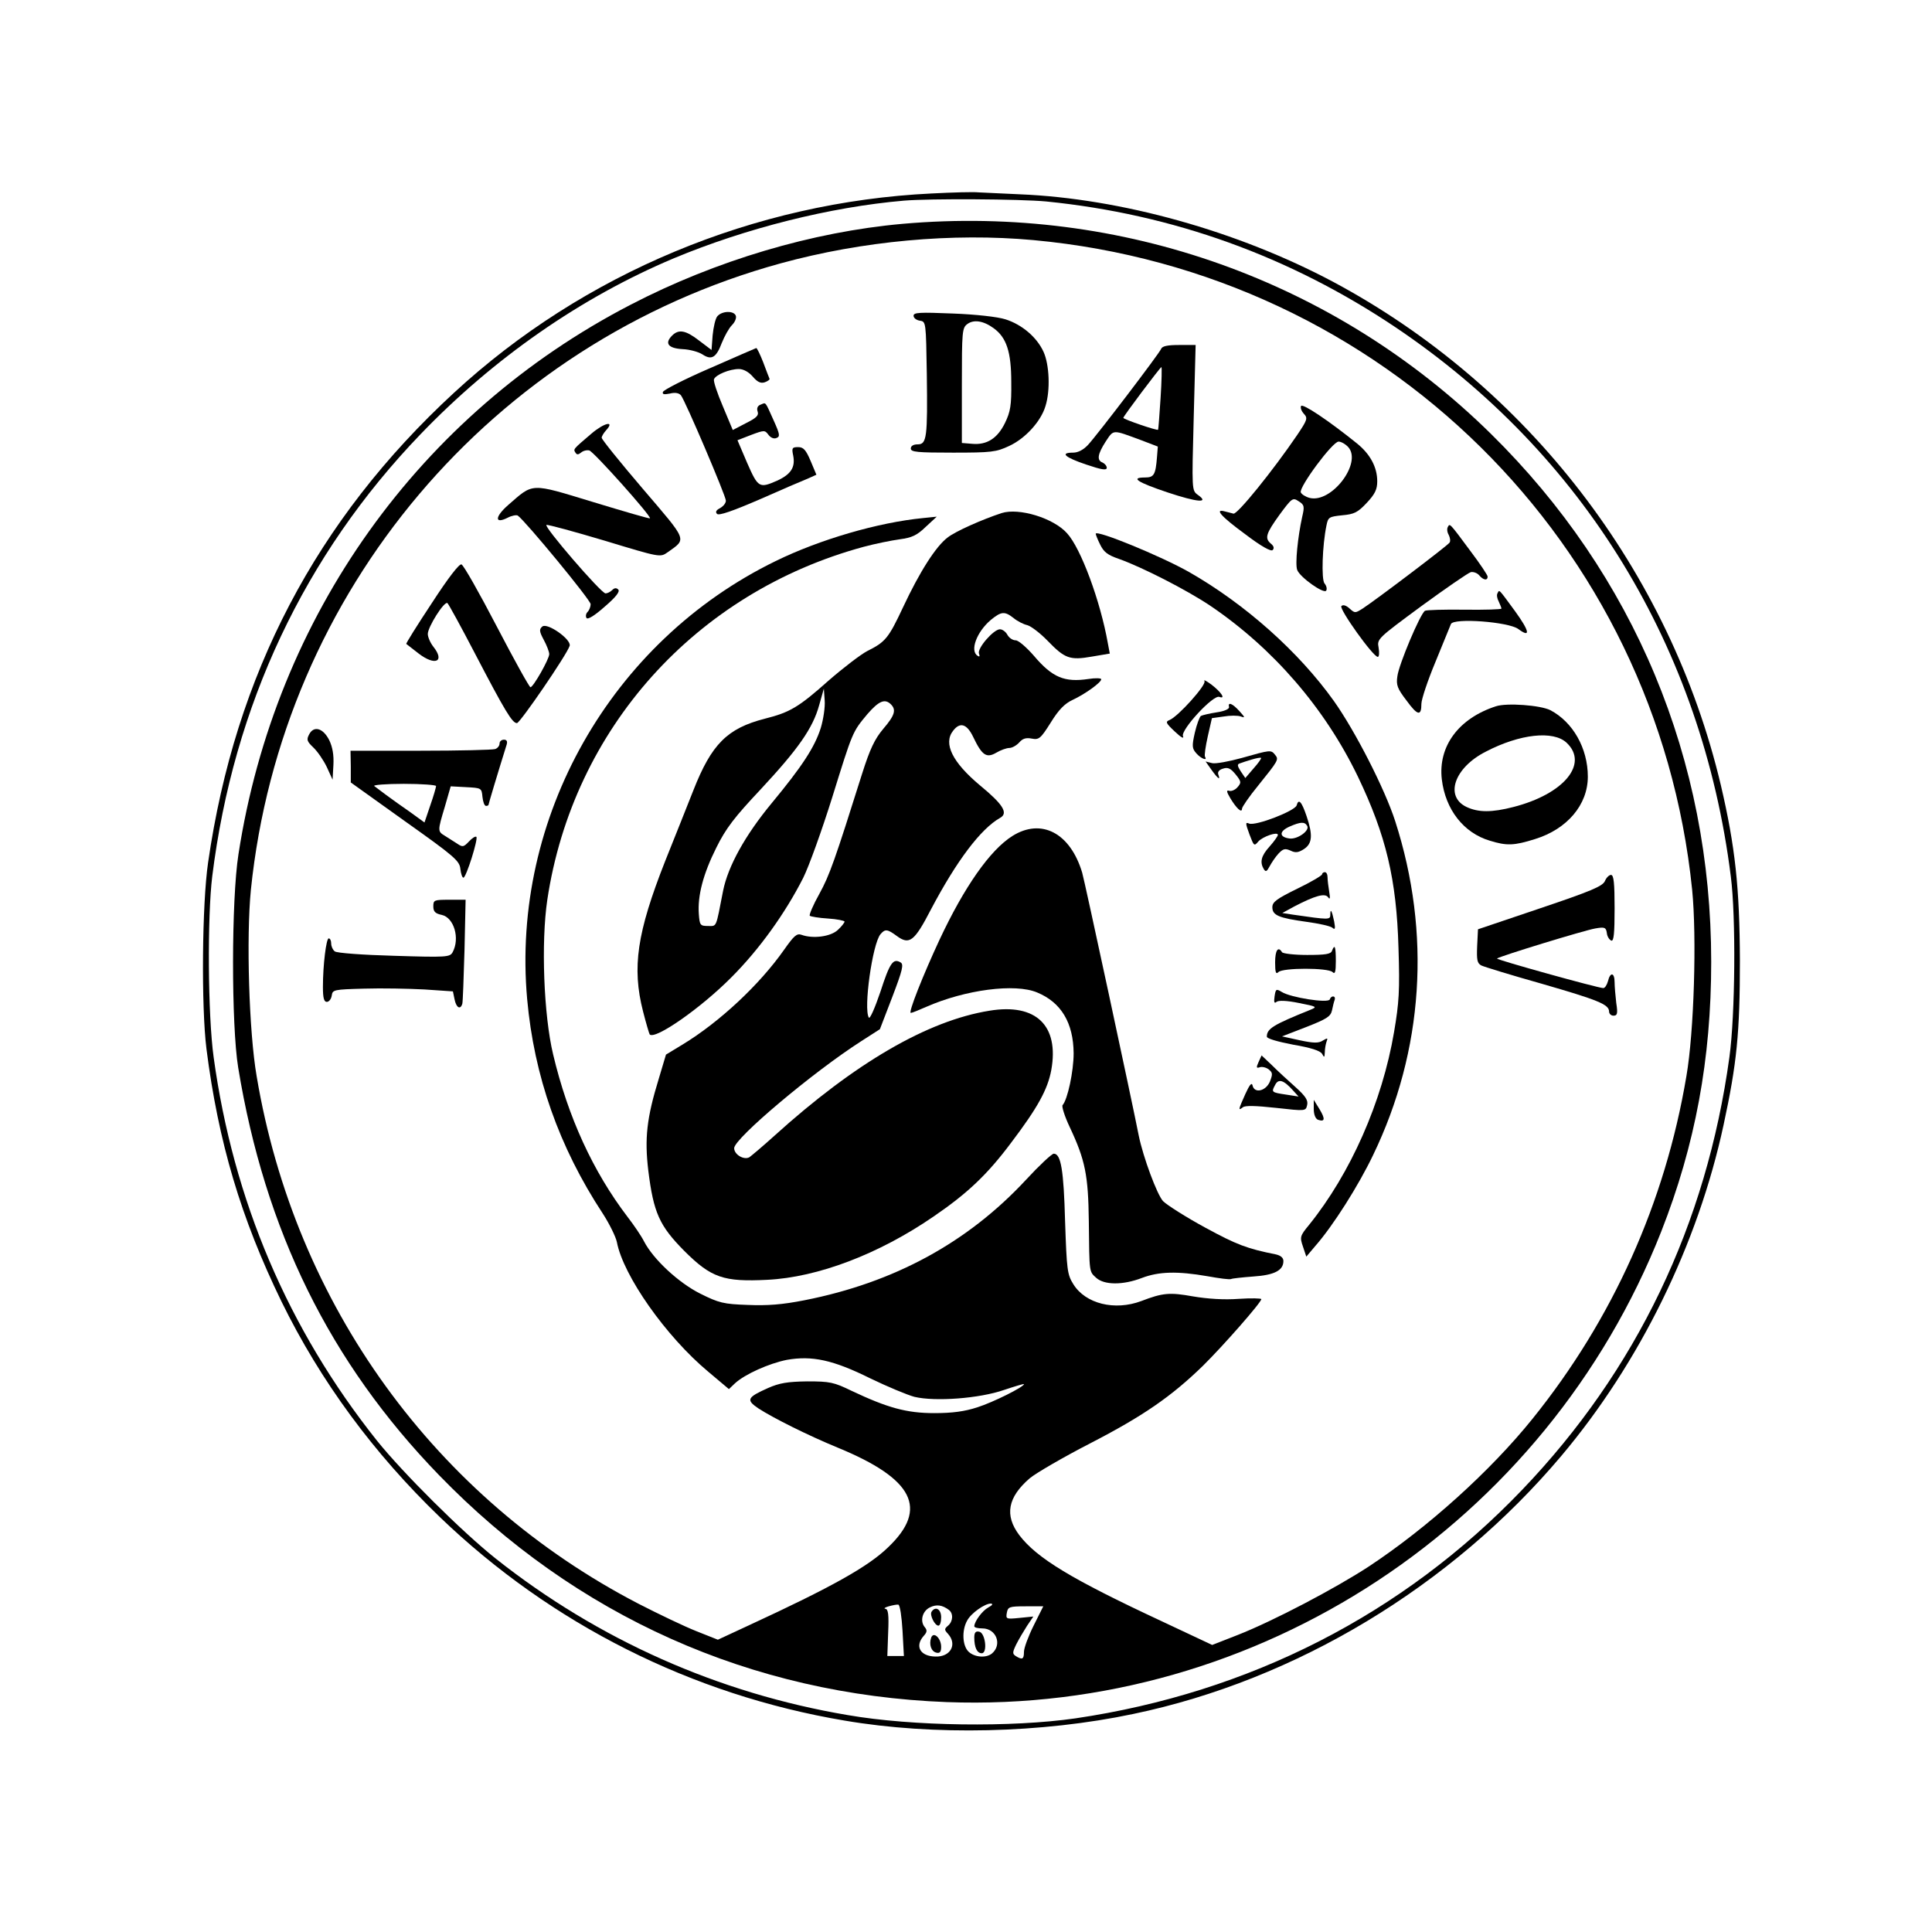
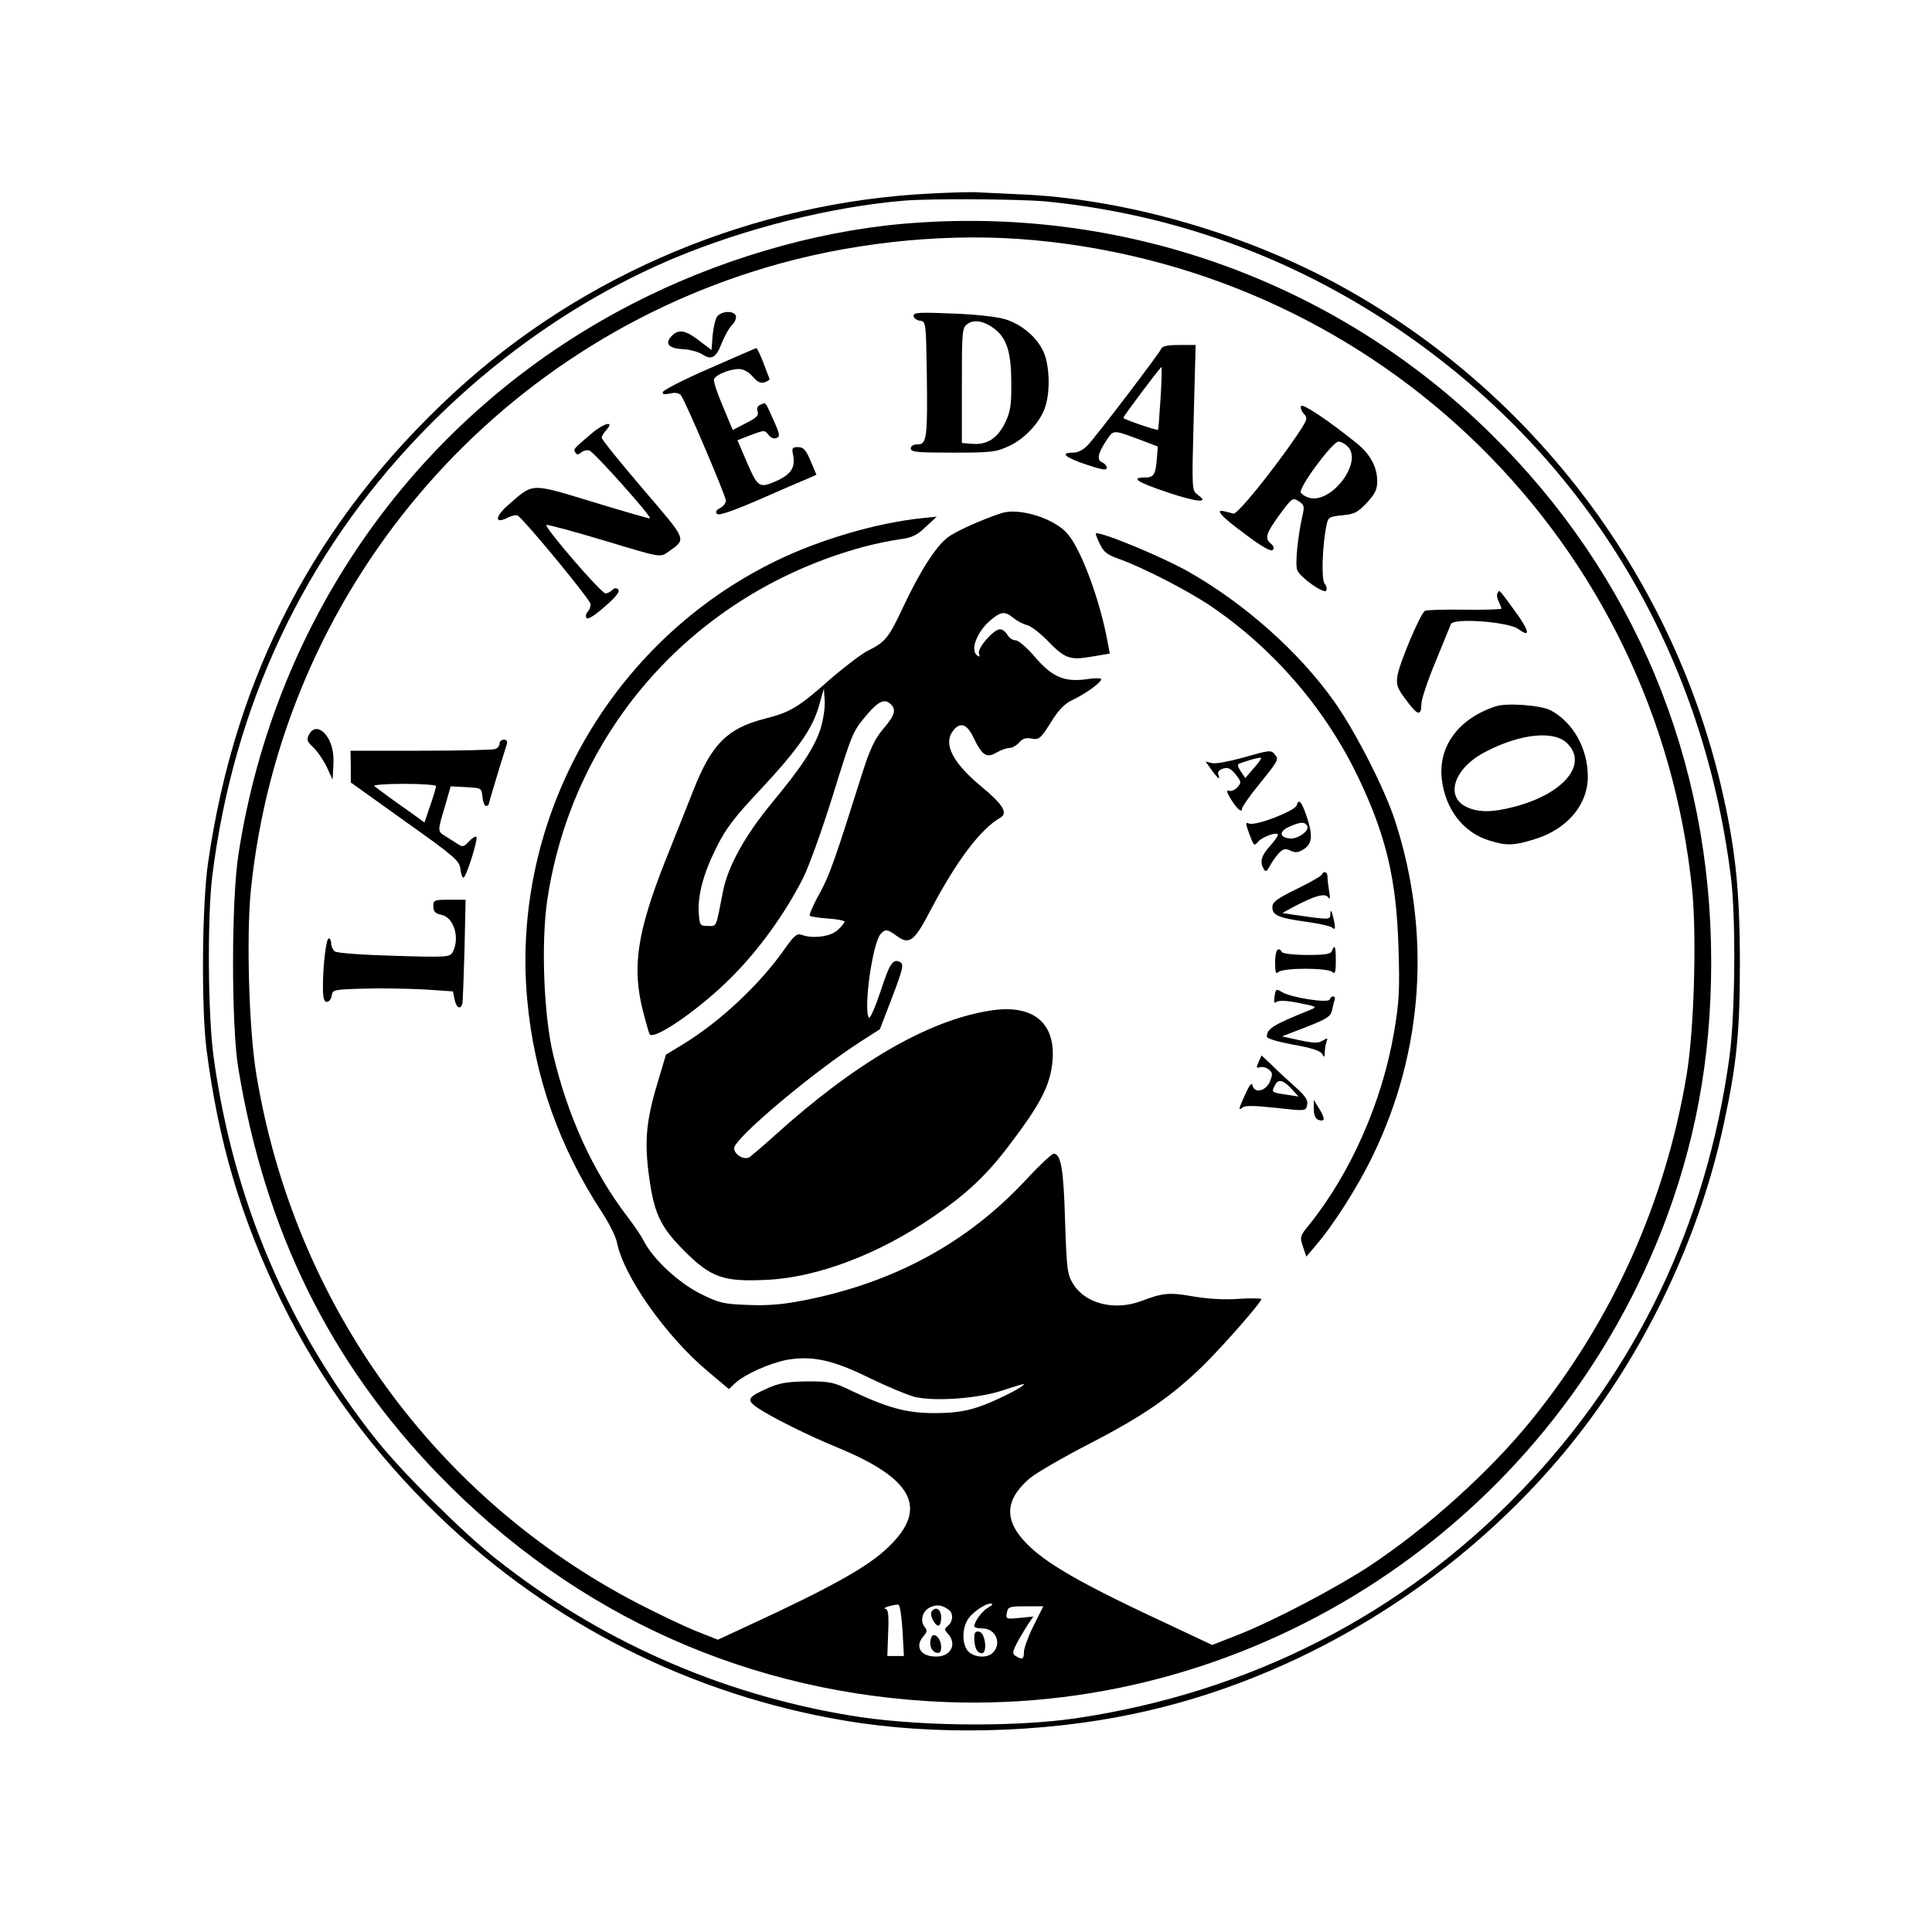
<svg xmlns="http://www.w3.org/2000/svg" version="1.0" width="700pt" height="700pt" viewBox="0 0 700 700" preserveAspectRatio="xMidYMid meet">
  <g transform="translate(0,700) scale(0.1,-0.1)" fill="#000000" stroke="none">
    <path d="M3375 6299 c-641 -31 -1261 -289 -1730 -722 -499 -460 -793 -1021 -891 -1702 -22 -150 -25 -522 -6 -675 43 -338 125 -614 272 -916 141 -288 334 -550 574 -781 404 -388 913 -644 1466 -737 322 -55 714 -46 1046 24 590 123 1153 463 1551 935 284 337 495 767 588 1200 48 222 59 334 59 595 -1 264 -17 413 -69 635 -184 777 -700 1447 -1405 1824 -346 184 -769 302 -1135 317 -66 3 -133 6 -150 7 -16 2 -93 0 -170 -4z m416 -29 c459 -46 882 -199 1264 -455 682 -458 1112 -1162 1216 -1990 19 -147 16 -503 -5 -655 -83 -606 -337 -1136 -752 -1569 -431 -450 -987 -734 -1618 -827 -230 -33 -589 -29 -825 12 -468 79 -904 273 -1275 567 -122 97 -336 310 -430 427 -322 404 -521 871 -592 1390 -21 152 -23 508 -5 655 77 619 334 1164 754 1601 266 277 583 497 918 638 261 109 567 186 834 209 94 8 421 6 516 -3z" />
    <path d="M3270 6189 c-326 -29 -677 -133 -985 -293 -765 -396 -1288 -1128 -1421 -1991 -26 -165 -26 -620 -1 -773 97 -591 332 -1068 727 -1476 496 -512 1132 -796 1840 -823 1128 -42 2171 645 2589 1705 123 313 181 625 181 977 0 733 -278 1401 -798 1913 -564 555 -1338 831 -2132 761z m475 -59 c1264 -117 2258 -1097 2386 -2354 17 -171 7 -515 -21 -676 -77 -457 -267 -880 -557 -1240 -152 -189 -379 -394 -594 -536 -121 -79 -345 -197 -475 -248 l-92 -36 -183 86 c-326 152 -452 228 -516 312 -54 72 -42 137 38 206 23 19 121 76 218 126 192 99 295 170 410 282 72 71 211 229 211 241 0 3 -37 4 -82 1 -53 -4 -113 0 -166 9 -84 15 -109 13 -187 -17 -96 -36 -202 -10 -246 61 -22 35 -24 51 -30 228 -5 186 -15 245 -41 245 -7 0 -53 -43 -101 -95 -211 -227 -477 -372 -802 -436 -81 -16 -134 -20 -206 -17 -87 3 -104 7 -172 41 -78 39 -170 124 -204 190 -9 18 -36 58 -60 89 -124 163 -215 360 -269 588 -34 142 -44 405 -21 560 93 619 537 1114 1147 1279 41 11 100 23 130 27 44 6 62 14 94 45 l40 37 -49 -5 c-164 -16 -376 -78 -535 -156 -597 -291 -959 -930 -900 -1587 25 -278 115 -535 274 -777 24 -37 47 -84 51 -103 23 -122 178 -342 330 -469 l76 -64 22 21 c36 33 123 72 188 85 91 16 167 0 302 -67 62 -30 134 -60 160 -67 75 -18 236 -6 325 25 39 13 72 23 72 21 0 -10 -112 -66 -169 -84 -46 -15 -90 -21 -156 -21 -100 0 -169 19 -300 81 -64 31 -78 34 -160 34 -72 -1 -101 -6 -142 -24 -76 -34 -81 -43 -35 -74 54 -35 180 -98 287 -142 275 -113 330 -221 183 -361 -72 -70 -204 -144 -505 -283 l-112 -52 -78 31 c-43 17 -137 62 -209 99 -737 382 -1245 1083 -1384 1911 -28 161 -38 505 -21 676 111 1080 873 1983 1920 2270 296 81 622 111 916 84z m-475 -5038 l5 -92 -30 0 -30 0 3 85 c3 65 0 85 -10 86 -7 1 -2 5 12 9 14 4 30 7 35 6 6 -2 12 -44 15 -94z m168 75 c17 -13 15 -42 -3 -57 -14 -12 -14 -15 0 -30 34 -38 9 -84 -46 -82 -55 1 -75 37 -43 74 13 14 14 21 5 32 -19 22 -9 59 18 72 24 12 45 9 69 -9z m143 9 c-22 -12 -50 -50 -51 -68 0 -5 13 -8 29 -8 51 0 73 -59 35 -91 -21 -17 -62 -14 -84 6 -23 21 -26 77 -6 113 14 27 64 62 86 62 9 -1 6 -6 -9 -14z m164 -66 c-19 -38 -35 -81 -35 -95 0 -27 -6 -30 -30 -15 -12 8 -12 13 2 42 9 18 27 48 39 67 l23 34 -50 -5 c-49 -5 -50 -4 -46 19 4 21 9 23 68 23 l64 0 -35 -70z" />
    <path d="M2599 5854 c-7 -8 -14 -39 -17 -69 l-4 -53 -45 34 c-49 38 -74 42 -98 18 -28 -28 -14 -46 38 -49 26 -1 58 -10 72 -19 33 -22 50 -12 70 41 10 25 26 54 37 65 11 11 17 26 14 34 -7 19 -50 18 -67 -2z" />
    <path d="M3310 5856 c0 -8 10 -16 23 -18 22 -3 22 -5 25 -193 3 -230 0 -255 -33 -255 -16 0 -25 -6 -25 -15 0 -13 24 -15 153 -15 139 0 156 2 203 24 59 27 116 90 132 145 18 57 14 150 -7 196 -24 53 -78 99 -138 118 -28 9 -108 18 -190 21 -121 5 -143 4 -143 -8z m290 -45 c47 -34 64 -86 64 -196 1 -84 -3 -107 -23 -148 -27 -55 -65 -80 -119 -75 l-37 3 0 208 c0 197 1 209 20 223 23 17 58 12 95 -15z" />
    <path d="M4207 5736 c-6 -16 -230 -310 -265 -348 -17 -18 -36 -28 -54 -28 -49 0 -30 -17 47 -43 56 -19 75 -22 75 -12 0 7 -7 15 -15 19 -22 8 -18 31 11 76 30 45 23 44 129 5 l60 -23 -3 -38 c-5 -64 -11 -74 -43 -74 -55 0 -29 -17 81 -54 108 -36 154 -40 110 -9 -22 16 -22 16 -15 279 l7 264 -60 0 c-42 0 -61 -4 -65 -14z m-2 -178 c-4 -62 -8 -114 -9 -115 -4 -4 -126 38 -126 43 0 6 134 184 138 184 2 0 1 -51 -3 -112z" />
    <path d="M2570 5665 c-90 -39 -166 -78 -168 -85 -3 -9 4 -10 25 -6 19 5 33 2 40 -6 16 -20 163 -365 163 -382 0 -9 -9 -20 -21 -27 -14 -7 -18 -14 -11 -21 7 -7 58 11 153 52 79 35 158 69 176 76 l31 14 -21 50 c-17 40 -26 50 -45 50 -22 0 -24 -3 -18 -31 8 -42 -8 -67 -57 -90 -66 -29 -70 -27 -110 64 l-35 82 49 19 c48 18 50 18 63 1 8 -11 20 -16 29 -12 14 5 13 13 -10 64 -32 71 -27 65 -47 57 -11 -4 -15 -13 -11 -25 5 -14 -4 -23 -42 -42 l-48 -25 -36 86 c-20 47 -35 91 -32 98 6 16 56 37 90 37 17 0 36 -11 50 -27 17 -20 29 -26 44 -21 11 4 19 10 17 13 -2 4 -12 31 -23 60 -11 28 -22 51 -25 51 -3 -1 -79 -34 -170 -74z" />
    <path d="M4714 5529 c-3 -6 1 -18 10 -28 15 -16 13 -22 -24 -77 -87 -128 -217 -289 -231 -285 -8 2 -22 6 -31 8 -40 11 -13 -19 73 -82 59 -45 94 -64 100 -58 6 6 5 14 -6 23 -24 20 -18 37 31 105 45 61 48 63 69 49 21 -13 22 -19 13 -57 -16 -73 -26 -171 -18 -192 10 -27 97 -88 105 -75 4 6 1 18 -6 26 -12 15 -8 138 7 210 6 30 9 32 57 37 44 4 56 10 89 45 30 32 38 49 38 78 0 51 -25 98 -73 137 -103 83 -197 146 -203 136z m171 -149 c51 -57 -60 -204 -140 -184 -15 4 -29 13 -32 20 -7 19 115 184 137 184 9 0 25 -9 35 -20z" />
    <path d="M2143 5429 c-68 -58 -66 -56 -58 -69 5 -8 10 -8 20 0 8 7 21 10 30 8 15 -3 226 -239 220 -246 -2 -2 -94 25 -206 59 -230 70 -215 70 -308 -11 -48 -42 -50 -70 -2 -46 15 8 32 11 37 8 28 -20 264 -306 264 -321 0 -9 -5 -22 -11 -28 -6 -6 -8 -16 -4 -22 4 -7 29 8 66 41 41 35 56 55 49 62 -7 7 -14 6 -22 -2 -7 -7 -18 -12 -24 -12 -16 0 -226 244 -214 248 5 2 100 -24 211 -57 201 -61 201 -61 228 -42 70 50 74 38 -90 230 -82 96 -149 179 -149 185 0 5 7 17 16 27 33 36 -6 28 -53 -12z" />
    <path d="M3629 5141 c-70 -23 -167 -66 -195 -88 -43 -32 -102 -125 -162 -253 -53 -113 -64 -126 -130 -159 -23 -12 -86 -60 -140 -107 -109 -97 -140 -115 -231 -138 -136 -35 -193 -92 -259 -260 -22 -56 -68 -171 -102 -256 -102 -259 -121 -385 -80 -545 11 -43 22 -80 24 -83 20 -20 186 96 296 207 101 101 195 232 260 360 21 42 68 173 105 291 75 241 73 237 128 303 41 47 63 57 85 35 20 -20 14 -40 -28 -89 -31 -37 -48 -73 -76 -161 -98 -311 -118 -369 -155 -436 -23 -41 -38 -77 -35 -80 4 -3 33 -8 66 -10 33 -2 60 -8 60 -11 0 -4 -11 -18 -24 -30 -26 -25 -91 -33 -132 -18 -17 6 -27 -3 -63 -54 -89 -127 -234 -262 -367 -343 l-61 -37 -26 -87 c-44 -143 -52 -217 -38 -334 19 -152 40 -199 130 -290 98 -98 143 -113 301 -105 183 9 404 93 602 229 123 84 195 152 281 267 97 128 133 194 146 264 29 161 -55 243 -224 215 -224 -36 -487 -189 -778 -452 -43 -39 -85 -74 -92 -79 -20 -11 -55 10 -55 33 0 35 286 276 461 388 l67 43 45 117 c37 97 42 118 30 125 -27 16 -39 -1 -73 -106 -20 -59 -38 -100 -42 -94 -20 32 13 267 42 302 17 20 25 19 59 -6 46 -34 64 -20 124 96 93 176 180 292 251 332 30 17 10 49 -74 118 -99 83 -133 151 -97 197 25 33 50 26 73 -22 32 -67 48 -78 84 -57 15 9 37 17 47 17 10 0 26 9 36 20 12 14 24 18 45 14 26 -5 32 -1 69 58 29 47 51 69 79 82 45 21 104 63 104 75 0 4 -21 5 -46 1 -87 -13 -131 5 -198 84 -27 31 -56 56 -66 56 -11 0 -24 9 -30 20 -6 11 -18 20 -27 20 -23 0 -83 -69 -76 -88 4 -10 2 -13 -5 -8 -29 18 -3 87 48 130 38 31 50 32 82 7 13 -11 36 -23 50 -26 14 -4 47 -29 74 -57 62 -64 80 -71 160 -57 l65 11 -7 37 c-27 153 -98 345 -148 399 -49 55 -174 93 -237 73z m-655 -778 c-22 -70 -68 -140 -178 -273 -96 -116 -158 -228 -176 -317 -27 -138 -22 -128 -55 -128 -28 0 -30 3 -33 43 -5 67 16 146 63 240 35 71 66 111 161 212 135 145 189 221 212 305 l17 60 3 -43 c2 -24 -5 -69 -14 -99z" />
-     <path d="M5246 5091 c-4 -6 -3 -19 3 -29 5 -10 7 -23 3 -28 -7 -11 -266 -207 -315 -239 -27 -17 -28 -17 -47 0 -13 12 -24 15 -30 9 -9 -10 115 -184 132 -184 5 0 6 15 3 33 -6 32 -5 33 155 151 89 65 169 120 179 123 9 2 23 -3 30 -11 15 -18 31 -21 31 -5 0 5 -28 47 -62 92 -77 104 -75 101 -82 88z" />
    <path d="M3970 5066 c0 -3 7 -21 16 -39 13 -27 27 -38 68 -52 84 -30 243 -111 330 -169 228 -154 416 -371 536 -620 102 -213 140 -372 147 -621 5 -154 2 -198 -16 -304 -43 -254 -158 -513 -308 -699 -33 -40 -34 -44 -22 -79 l12 -36 33 39 c64 73 156 218 209 329 183 379 211 804 80 1210 -37 115 -144 325 -222 435 -127 178 -321 351 -524 467 -102 58 -339 155 -339 139z" />
-     <path d="M1564 4814 c-53 -80 -94 -146 -92 -147 1 -1 22 -17 45 -35 60 -46 96 -29 53 25 -11 14 -20 35 -20 46 0 25 59 119 71 112 4 -3 49 -85 100 -183 109 -209 135 -252 152 -252 11 0 181 248 191 280 7 23 -81 85 -99 70 -12 -10 -11 -18 5 -48 11 -20 20 -44 20 -52 0 -18 -58 -120 -68 -120 -4 0 -59 99 -122 220 -63 121 -120 222 -128 225 -8 3 -47 -47 -108 -141z" />
    <path d="M5426 4851 c-4 -6 -2 -19 4 -30 5 -11 10 -23 10 -26 0 -3 -60 -5 -134 -4 -73 1 -138 -1 -143 -4 -17 -10 -95 -195 -100 -237 -5 -32 0 -45 33 -88 40 -55 54 -58 54 -12 0 16 23 85 51 152 28 68 53 129 56 137 10 23 209 8 244 -18 46 -34 41 -8 -12 65 -61 83 -56 78 -63 65z" />
-     <path d="M4364 4532 c8 -13 -96 -129 -127 -141 -15 -6 -13 -11 19 -41 24 -23 35 -28 30 -17 -8 23 110 151 132 142 24 -9 7 17 -28 44 -19 14 -30 20 -26 13z" />
-     <path d="M4453 4438 c1 -7 -17 -15 -45 -19 -26 -4 -51 -10 -57 -13 -5 -4 -15 -31 -22 -61 -11 -49 -10 -57 6 -75 17 -19 41 -28 31 -12 -3 5 2 38 10 74 l15 66 43 6 c23 4 51 4 62 0 16 -6 15 -3 -5 19 -26 29 -43 35 -38 15z" />
+     <path d="M4364 4532 z" />
    <path d="M5420 4441 c-136 -44 -210 -146 -196 -265 13 -109 79 -194 174 -222 61 -19 88 -18 164 6 116 36 191 124 191 226 0 103 -54 198 -136 241 -36 18 -158 27 -197 14z m256 -132 c81 -76 -9 -186 -193 -233 -78 -20 -126 -20 -169 0 -81 38 -45 143 70 201 123 64 244 77 292 32z" />
    <path d="M1120 4339 c-10 -19 -8 -25 15 -47 15 -14 37 -46 49 -71 l21 -46 3 53 c2 36 -3 65 -15 90 -22 44 -56 54 -73 21z" />
    <path d="M1810 4306 c0 -8 -7 -17 -16 -20 -9 -3 -130 -6 -270 -6 l-254 0 1 -57 0 -58 197 -141 c179 -127 197 -143 200 -172 2 -18 7 -32 11 -32 10 0 54 140 47 148 -4 3 -16 -5 -27 -17 -19 -20 -23 -21 -42 -8 -12 8 -32 20 -44 28 -28 17 -28 17 -1 107 l21 73 56 -3 c55 -3 56 -3 59 -35 2 -18 7 -33 13 -33 5 0 9 2 9 4 0 3 31 107 66 219 3 11 0 17 -10 17 -9 0 -16 -6 -16 -14z m-230 -154 c0 -4 -9 -36 -21 -70 l-21 -62 -51 37 c-29 20 -68 48 -87 62 -19 14 -39 29 -44 33 -6 4 43 8 107 8 64 0 117 -4 117 -8z" />
    <path d="M4500 4254 c-47 -13 -96 -22 -108 -19 l-24 6 22 -31 c23 -32 33 -39 24 -16 -3 9 3 17 17 21 18 6 28 1 46 -21 21 -26 21 -30 6 -47 -9 -10 -23 -15 -30 -12 -10 3 -9 -4 4 -26 22 -37 43 -57 43 -39 0 6 26 44 58 83 74 92 76 95 62 112 -15 19 -17 18 -120 -11z m42 -38 l-30 -35 -17 25 c-12 19 -13 25 -3 28 7 3 27 9 43 14 17 5 32 8 34 6 2 -2 -10 -19 -27 -38z" />
    <path d="M4698 4082 c-6 -20 -147 -75 -172 -66 -14 6 -14 2 1 -39 16 -42 17 -44 32 -26 16 18 71 37 71 24 0 -4 -13 -23 -30 -42 -31 -34 -36 -57 -21 -82 7 -11 11 -9 21 10 7 13 21 34 32 46 17 18 24 20 44 11 18 -9 29 -7 49 6 30 20 32 51 9 119 -18 53 -29 65 -36 39z m38 -74 c11 -17 -35 -50 -64 -46 -38 5 -38 26 0 43 41 18 55 18 64 3z" />
-     <path d="M3668 3971 c-81 -51 -174 -184 -264 -376 -60 -129 -114 -265 -104 -265 4 0 29 10 56 22 141 62 322 86 402 52 87 -36 131 -110 132 -220 0 -66 -22 -168 -40 -188 -4 -4 7 -40 26 -80 56 -119 67 -174 69 -341 2 -190 1 -181 27 -205 29 -26 96 -27 166 0 61 23 127 25 237 6 44 -8 82 -13 86 -10 4 2 40 6 80 9 76 5 109 22 109 56 0 12 -10 20 -27 24 -105 21 -142 35 -256 97 -70 38 -139 82 -153 96 -22 24 -72 159 -88 237 -24 123 -197 927 -205 953 -43 144 -148 199 -253 133z" />
    <path d="M4790 3832 c0 -4 -40 -28 -90 -52 -75 -37 -90 -48 -90 -67 0 -29 22 -39 124 -53 44 -6 85 -15 93 -21 10 -9 12 -5 7 22 -8 39 -14 50 -14 25 0 -19 -4 -19 -135 0 l-39 6 44 24 c75 39 111 49 122 33 7 -10 8 -3 4 20 -3 18 -6 42 -6 52 0 11 -4 19 -10 19 -5 0 -10 -4 -10 -8z" />
-     <path d="M5815 3808 c-8 -19 -51 -37 -235 -99 l-225 -76 -3 -61 c-2 -50 0 -62 15 -70 10 -5 108 -35 218 -66 204 -59 245 -75 245 -101 0 -8 7 -15 16 -15 14 0 16 8 10 46 -3 26 -6 60 -6 75 0 36 -16 38 -24 4 -4 -14 -11 -25 -17 -25 -19 0 -389 103 -385 107 8 8 319 103 356 109 34 6 39 4 42 -17 1 -12 9 -24 16 -27 9 -3 12 25 12 117 0 91 -3 121 -13 121 -7 0 -17 -10 -22 -22z" />
    <path d="M1570 3716 c0 -19 7 -26 31 -31 44 -10 66 -85 39 -135 -10 -18 -21 -19 -213 -13 -111 3 -208 10 -214 16 -7 5 -13 18 -13 28 0 11 -4 19 -9 19 -9 0 -21 -96 -21 -176 0 -40 4 -54 14 -54 8 0 16 10 18 23 3 21 7 22 118 25 63 2 161 0 218 -3 l103 -7 6 -29 c6 -30 21 -39 28 -16 2 6 5 94 8 195 l4 182 -59 0 c-55 0 -58 -1 -58 -24z" />
    <path d="M4826 3555 c-4 -12 -24 -15 -90 -15 -47 0 -88 5 -91 10 -14 23 -25 7 -25 -37 0 -37 3 -44 12 -35 16 16 180 16 196 0 9 -9 12 0 12 40 0 53 -4 63 -14 37z" />
    <path d="M4618 3390 c-3 -21 -1 -27 7 -20 7 6 37 5 81 -4 66 -13 68 -14 41 -25 -134 -54 -157 -68 -157 -97 0 -7 38 -18 95 -29 65 -11 98 -22 105 -33 8 -15 9 -14 10 5 0 12 3 29 6 38 6 15 4 15 -13 5 -15 -10 -33 -10 -84 1 l-64 14 88 34 c74 29 88 38 93 60 3 14 7 32 10 39 4 15 -13 16 -18 1 -5 -15 -143 7 -174 27 -20 12 -22 11 -26 -16z" />
    <path d="M4560 3152 c-9 -20 -8 -23 4 -19 8 3 22 0 32 -7 15 -12 16 -17 5 -45 -15 -35 -57 -44 -63 -13 -3 11 -11 1 -26 -32 -25 -56 -27 -62 -9 -48 8 7 46 6 120 -2 107 -12 108 -12 113 10 4 17 -5 32 -43 66 -26 23 -65 59 -85 79 l-37 35 -11 -24z m125 -103 l20 -22 -45 7 c-54 8 -54 9 -40 35 12 24 31 18 65 -20z" />
    <path d="M4760 2982 c0 -20 6 -35 15 -39 26 -9 27 3 6 38 l-21 34 0 -33z" />
    <path d="M3375 1160 c-7 -12 12 -50 25 -50 6 0 10 14 10 30 0 30 -21 42 -35 20z" />
    <path d="M3374 1067 c-9 -25 0 -51 19 -55 12 -3 17 3 17 21 0 31 -27 57 -36 34z" />
    <path d="M3530 1067 c0 -36 10 -57 27 -57 22 0 13 74 -9 78 -13 3 -18 -3 -18 -21z" />
  </g>
</svg>